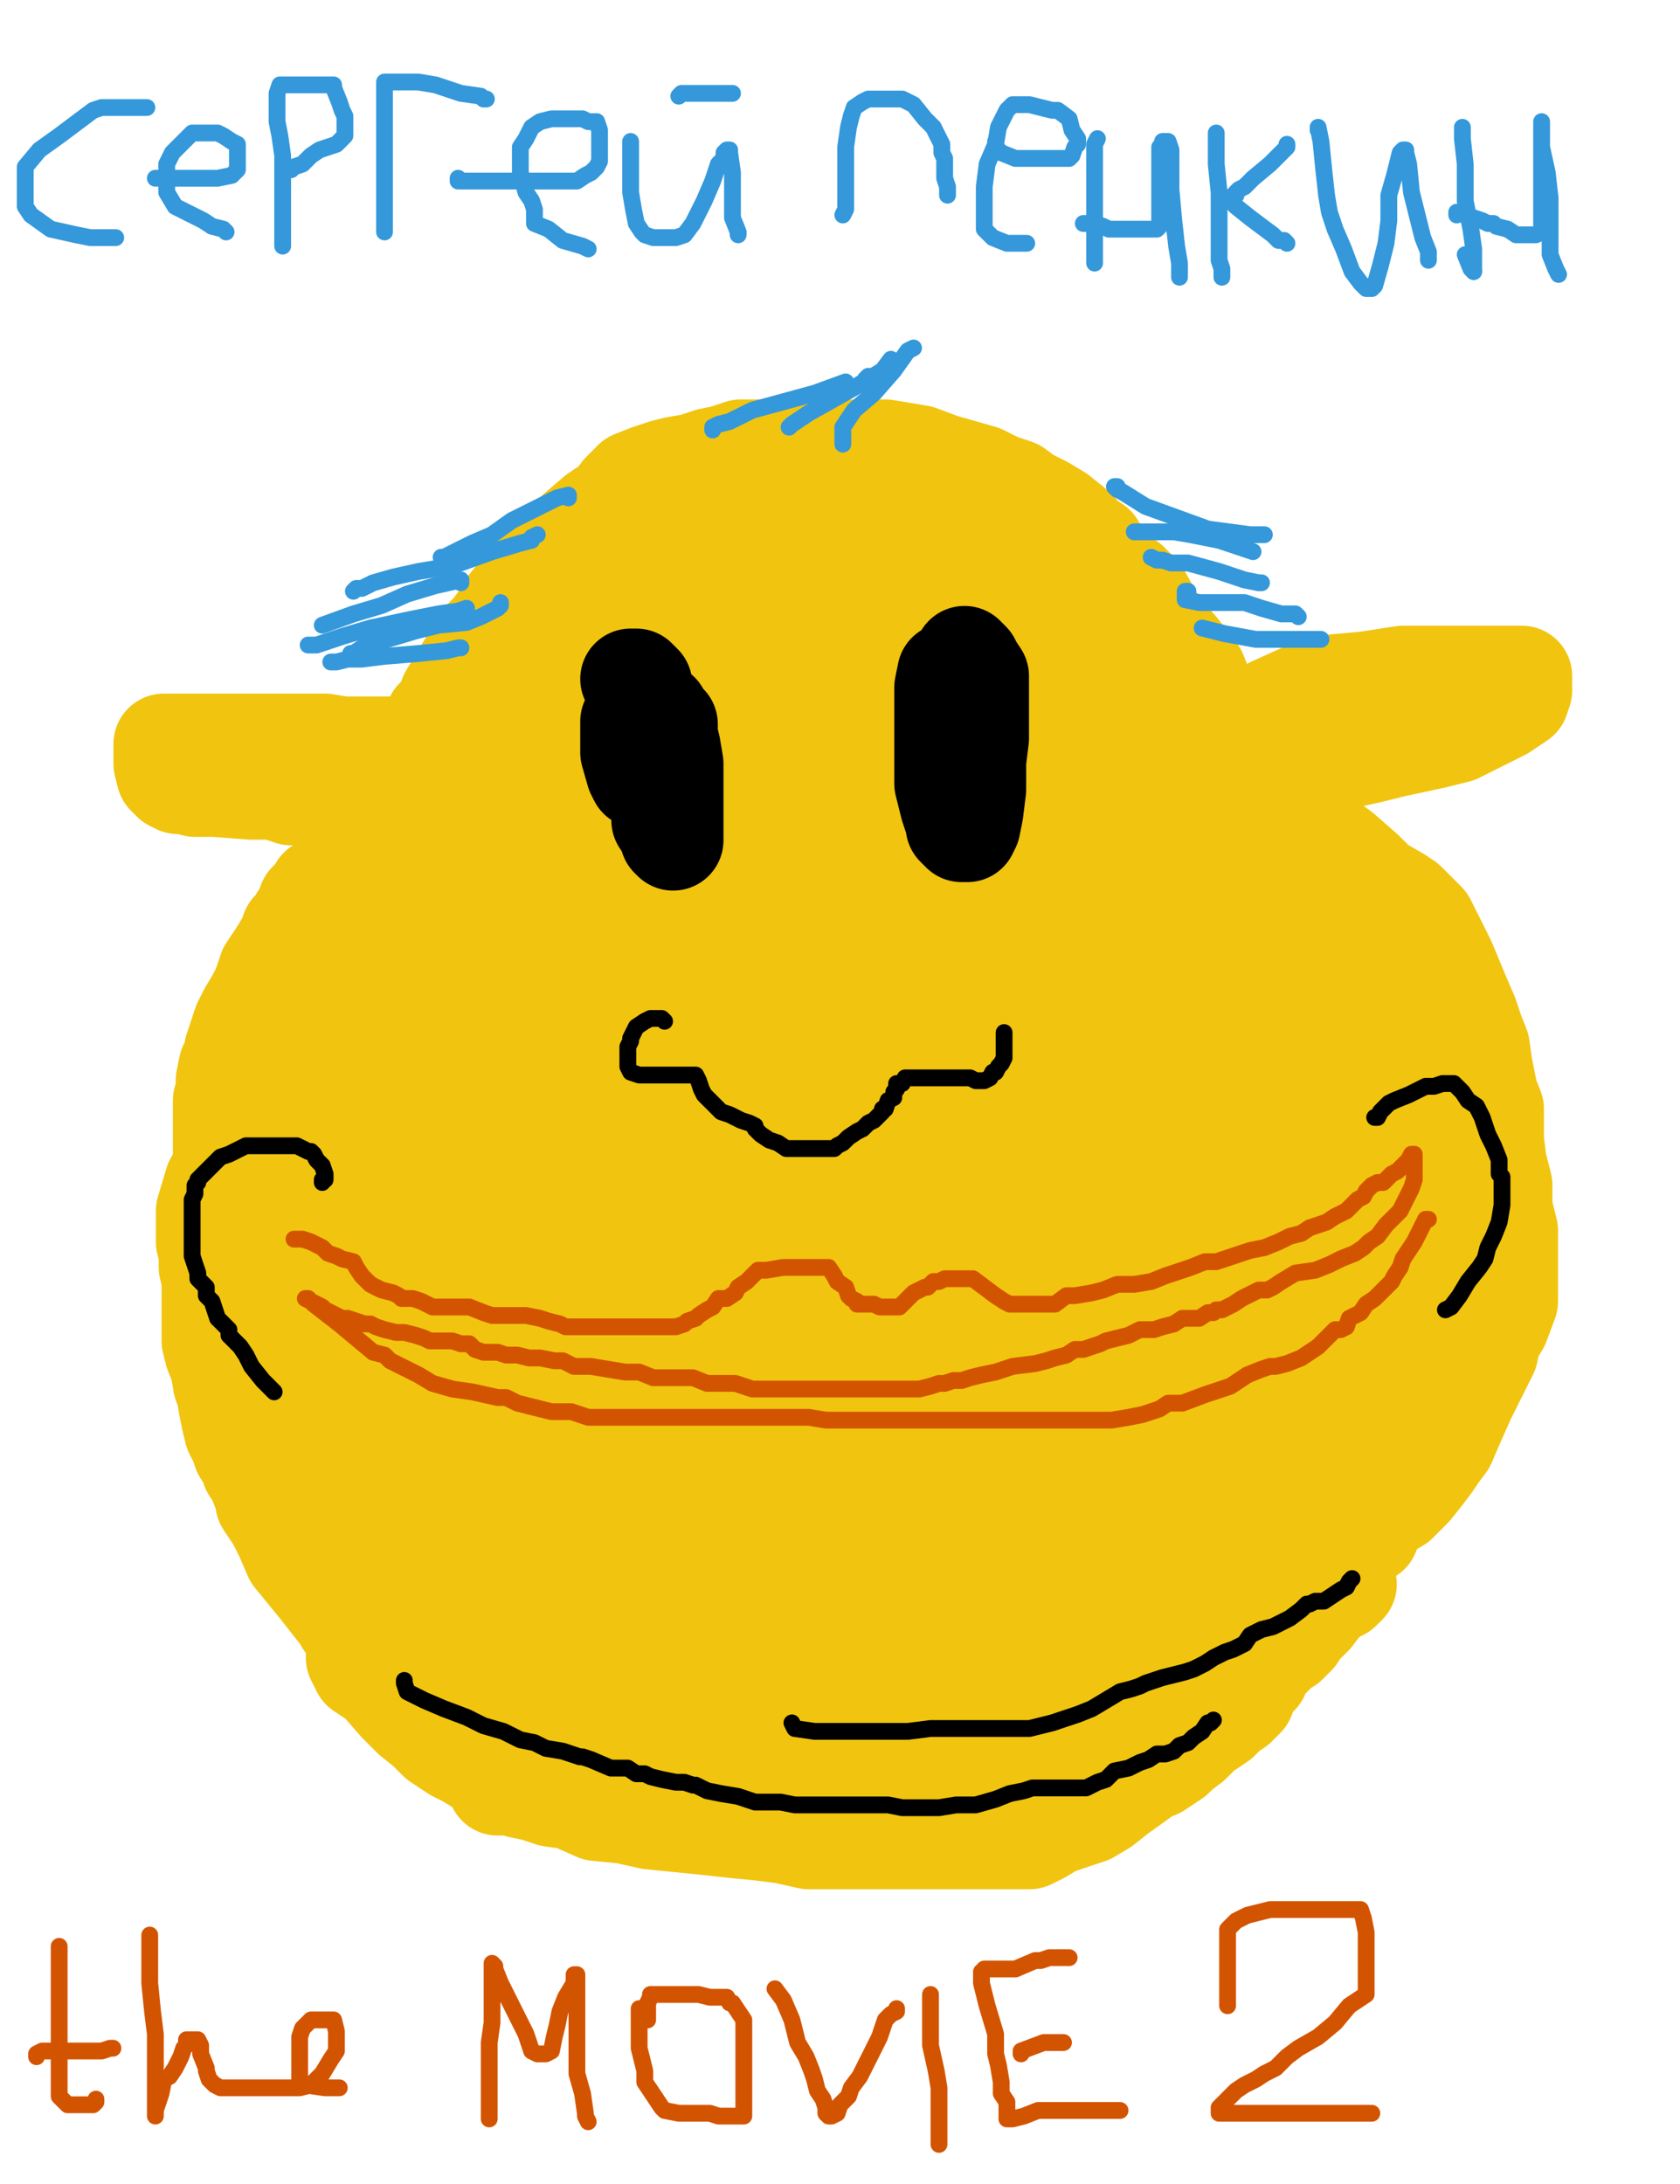
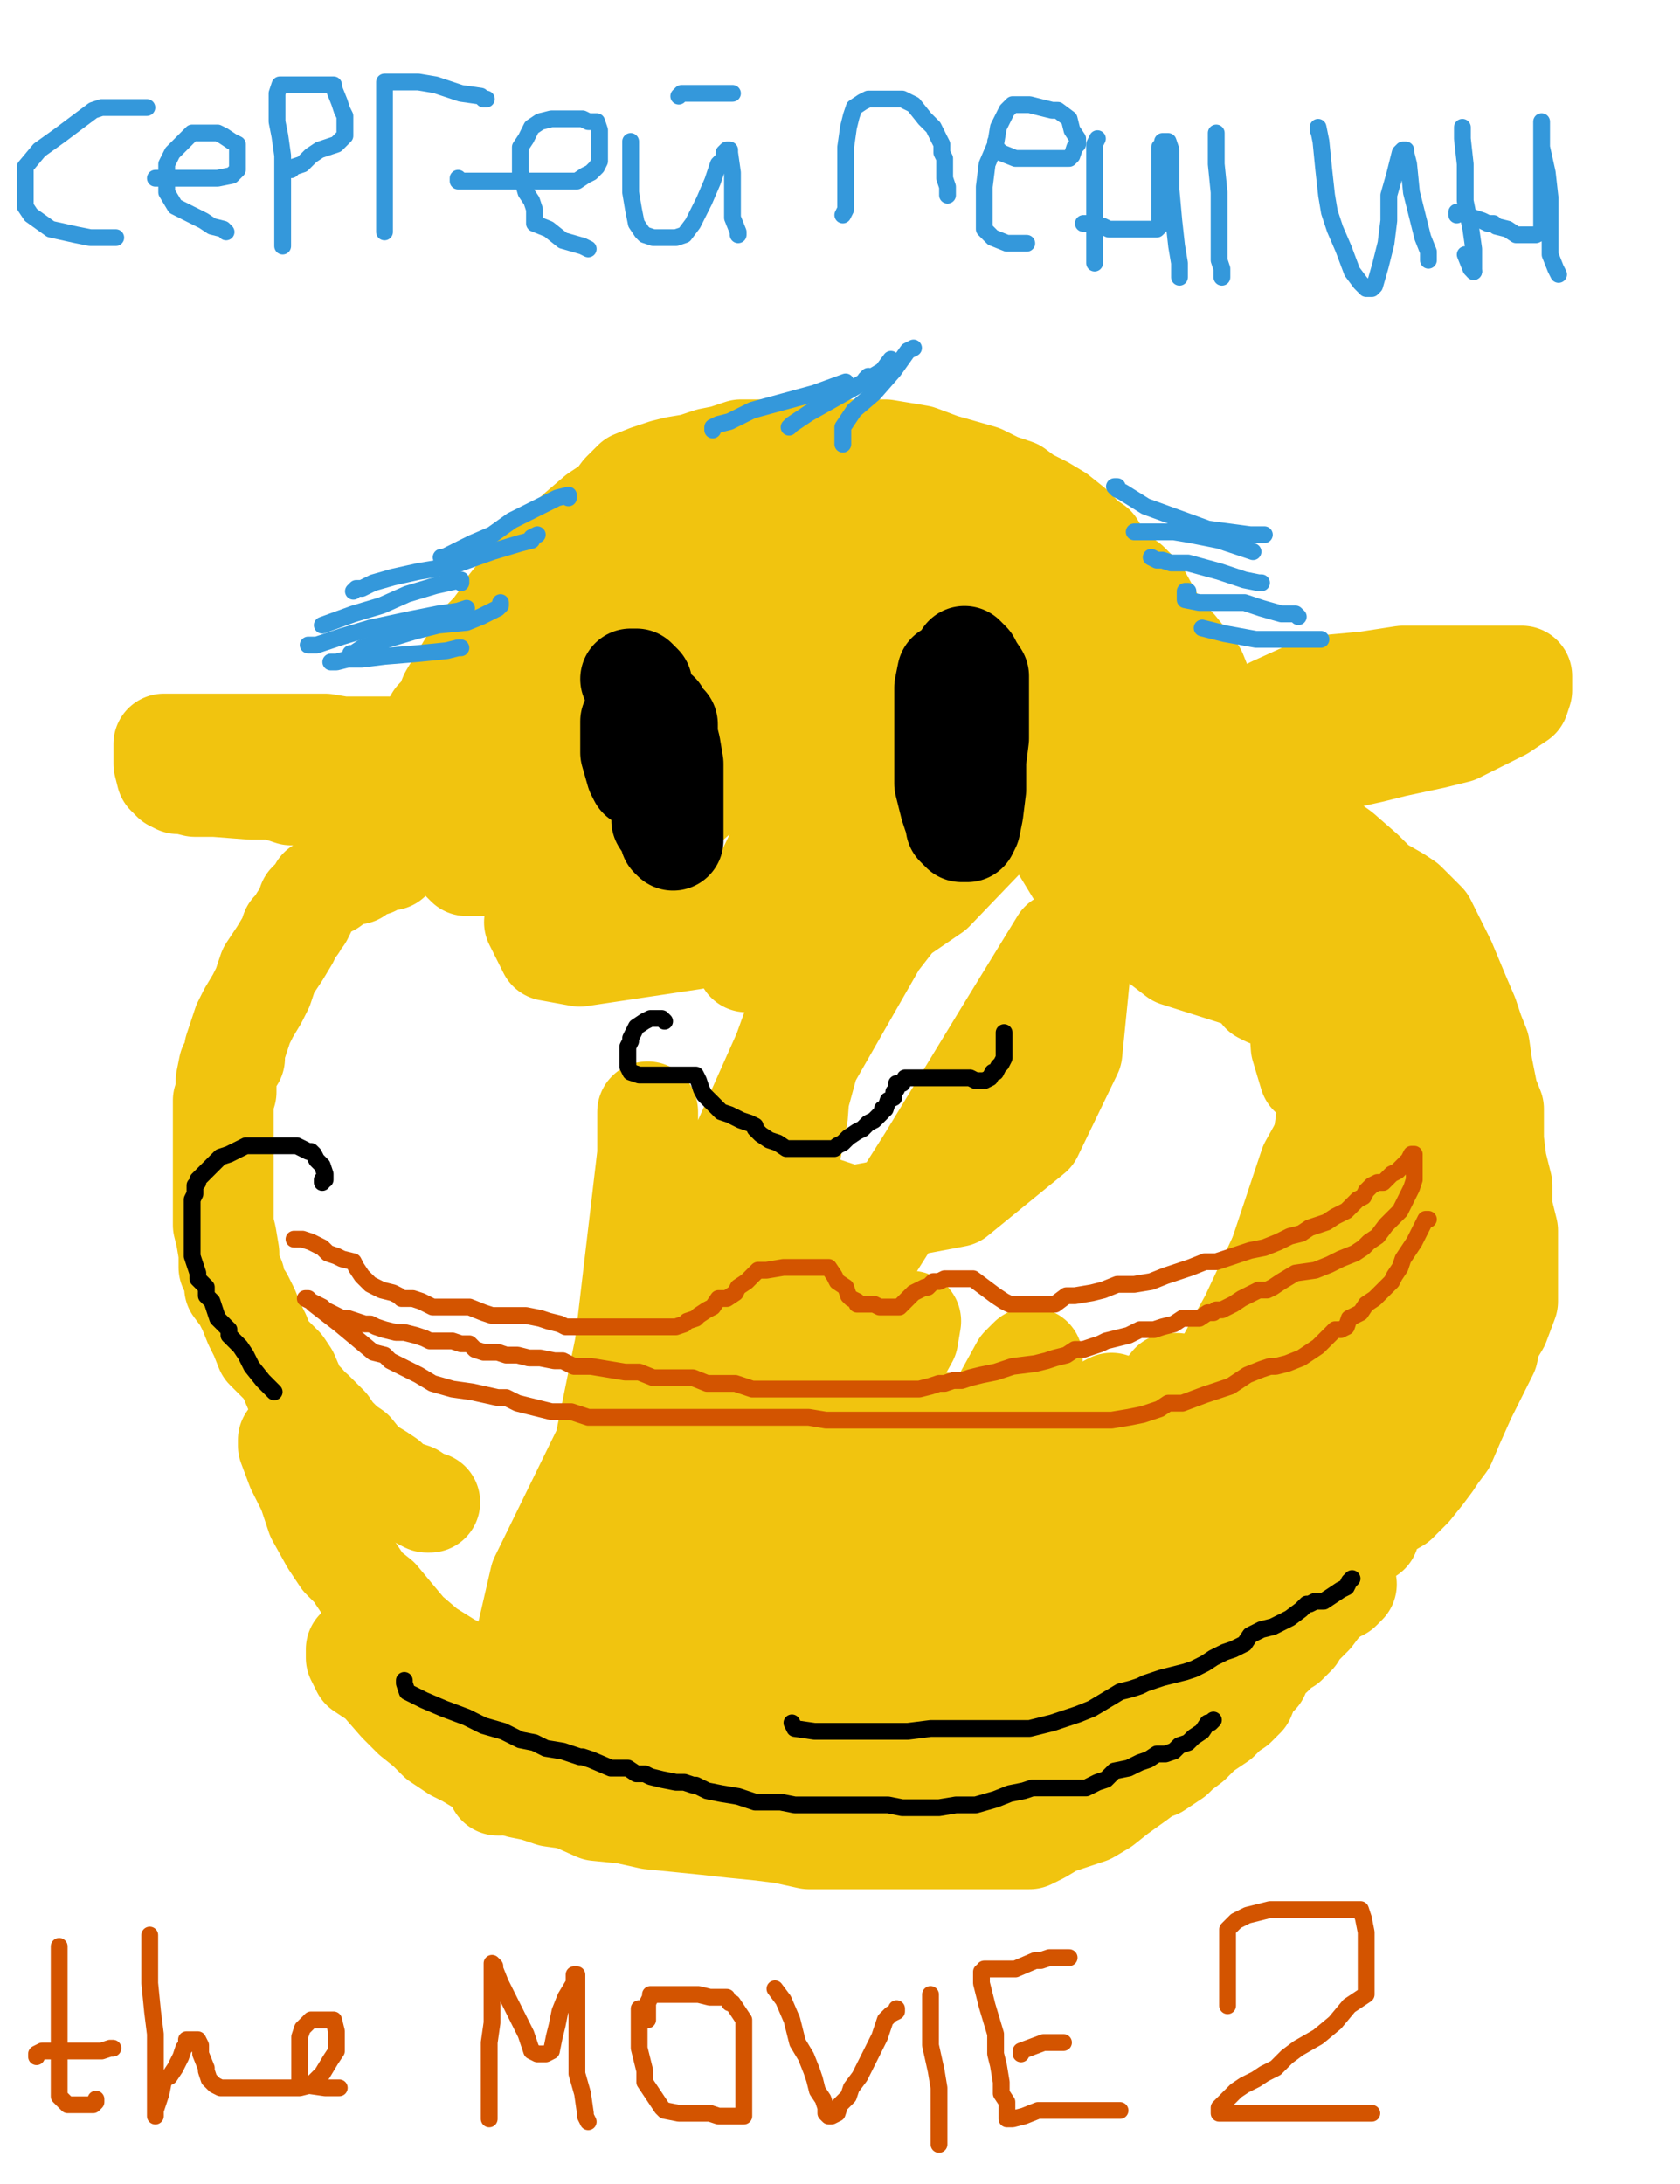
<svg xmlns="http://www.w3.org/2000/svg" baseProfile="full" height="520" version="1.1" width="400">
  <defs>
    <style type="text/css">.path {fill: none; stroke-linejoin: round; stroke-linecap: round;}</style>
  </defs>
-   <path class="path" d="M 95.60 354.97 L 94.92 354.97 L 91.55 351.61 L 89.53 350.26 L 87.51 348.24 L 86.84 347.56 L 82.80 342.18 L 79.43 338.81 L 76.73 335.44 L 76.73 334.77 L 76.73 334.09 L 75.39 332.07 L 74.04 329.38 L 71.35 326.01 L 69.33 321.97 L 68.65 319.95 L 67.98 317.25 L 67.30 313.89 L 66.63 311.19 L 65.96 309.84 L 65.96 307.82 L 65.28 305.80 L 64.61 304.46 L 64.61 303.11" stroke="#f1c40f" stroke-width="4" />
  <path class="path" d="M 102.33 357.67 L 101.66 357.67 L 100.31 356.99 L 98.29 355.65 L 94.25 354.30 L 92.23 352.28 L 90.21 350.93 L 86.84 348.91 L 84.14 345.54 L 82.12 344.20 L 80.78 342.85 L 79.43 341.50 L 78.08 339.48 L 76.73 338.13 L 74.71 336.11 L 74.04 336.11 L 72.69 334.09 L 70.67 332.07 L 68.65 327.36 L 67.30 325.34 L 65.28 323.32 L 63.26 321.30 L 61.92 317.93 L 60.57 315.23 L 59.22 311.87 L 57.87 309.17 L 55.85 306.48 L 55.85 304.46 L 54.51 301.76 L 54.51 298.39 L 53.83 294.35 L 53.16 291.66 L 53.16 286.94 L 53.16 282.90 L 53.16 280.21 L 53.16 278.19 L 53.16 276.17 L 53.16 273.47 L 53.16 269.43 L 53.16 267.41 L 53.16 264.72 L 53.16 262.02 L 53.83 260.00 L 53.83 257.31 L 54.51 253.94 L 55.85 251.92 L 55.85 249.90 L 56.53 247.88 L 57.87 243.83 L 59.22 241.14 L 61.24 237.77 L 62.59 235.08 L 63.26 233.06 L 63.94 231.04 L 65.28 229.02 L 66.63 226.99 L 68.65 223.63 L 69.33 221.61 L 70.67 220.26 L 71.35 218.91 L 72.02 218.24 L 72.69 216.89 L 73.37 214.87 L 74.04 214.20 L 75.39 212.85 L 76.06 211.50 L 77.41 211.50 L 78.76 210.83 L 81.45 208.81 L 83.47 208.13 L 84.82 208.13 L 86.16 206.79 L 88.86 206.11 L 90.21 204.77 L 92.90 204.77 L 93.57 203.42 L 95.60 202.75 L 96.94 201.40 L 98.96 200.73 L 100.98 200.05 L 102.33 199.38 L 103.68 198.70 L 105.70 198.03 L 108.39 197.36 L 111.09 197.36 L 113.78 196.68 L 117.15 196.68 L 119.17 196.68 L 121.19 196.68 L 123.21 196.68 L 125.23 196.68 L 127.93 196.68 L 129.95 196.68 L 131.97 196.68 L 133.99 196.68 L 136.01 196.68 L 136.68 196.68 L 137.36 196.01 L 138.03 196.01" stroke="#f1c40f" stroke-width="24" />
  <path class="path" d="M 83.47 207.46 L 83.47 205.44 L 84.82 204.09 L 86.16 200.73 L 88.19 198.03 L 89.53 194.66 L 90.88 192.64 L 92.90 188.60 L 94.25 186.58 L 95.60 184.56 L 96.94 182.54 L 98.29 179.84 L 100.31 177.15 L 101.66 174.46 L 103.68 171.09 L 105.70 169.07 L 107.05 165.70 L 109.07 162.33 L 111.09 158.96 L 113.11 155.60 L 114.46 152.90 L 117.15 150.21 L 119.17 147.51 L 121.19 144.15 L 123.89 140.78 L 127.25 136.74 L 132.64 131.35 L 137.36 126.63 L 142.07 122.59 L 146.11 119.90 L 148.13 117.20 L 150.83 114.51 L 154.20 113.16 L 158.24 111.81 L 160.93 111.14 L 164.97 110.47 L 169.01 109.12 L 172.38 108.45 L 176.42 107.10 L 181.14 107.10 L 185.85 107.10 L 191.24 107.10 L 195.96 107.10 L 197.98 107.10 L 202.02 107.10 L 204.71 107.10 L 207.41 107.10 L 210.78 107.10 L 214.82 107.77 L 218.86 108.45 L 224.25 110.47 L 228.96 111.81 L 233.68 113.16 L 237.72 115.18 L 241.76 116.53 L 244.46 118.55 L 248.50 120.57 L 251.86 122.59 L 255.23 125.28 L 257.25 127.31 L 258.60 128.65 L 260.62 130.00 L 262.64 133.37 L 263.99 136.06 L 266.68 138.76 L 268.03 141.45 L 269.38 142.80 L 271.40 144.15 L 274.09 147.51 L 276.11 150.21 L 278.13 152.23 L 280.15 154.25 L 282.85 157.62 L 284.87 160.31 L 286.22 163.68 L 288.24 167.72 L 290.93 171.09 L 291.61 173.11 L 292.28 175.13 L 292.95 177.15 L 294.30 179.84 L 295.65 183.21 L 296.32 185.23 L 296.32 188.60 L 297.67 191.30 L 298.34 194.66 L 299.69 198.70 L 300.36 202.75 L 300.36 206.11 L 301.04 209.48 L 301.71 211.50 L 302.38 213.52 L 302.38 214.87" stroke="#f1c40f" stroke-width="24" />
  <path class="path" d="M 280.15 183.21 L 280.83 183.21 L 283.52 183.21 L 289.58 183.21 L 293.63 184.56 L 297.67 186.58 L 302.38 188.60 L 305.75 191.30 L 309.79 196.01 L 314.51 199.38 L 319.22 202.75 L 324.61 207.46 L 327.98 210.83 L 332.69 213.52 L 334.71 214.87 L 337.41 217.56 L 339.43 219.59 L 341.45 223.63 L 342.80 226.32 L 344.14 229.02 L 347.51 237.10 L 349.53 241.81 L 350.88 245.85 L 352.23 249.22 L 352.90 253.94 L 354.25 260.67 L 355.60 264.04 L 355.60 271.45 L 356.27 276.84 L 357.62 282.23 L 357.62 287.62 L 358.96 293.01 L 358.96 296.37 L 358.96 300.41 L 358.96 303.78 L 358.96 307.15 L 358.96 309.84 L 356.94 315.23 L 354.92 318.60 L 354.25 321.97 L 352.90 324.66 L 350.88 328.70 L 348.86 332.75 L 346.16 338.81 L 344.14 343.52 L 342.12 346.22 L 340.78 348.24 L 338.76 350.93 L 336.06 354.30 L 332.69 357.67 L 327.98 360.36 L 326.63 362.38 L 325.96 365.08 L 324.61 365.08 L 322.59 367.10 L 319.22 369.12 L 316.53 370.47 L 313.83 371.81 L 311.81 372.49 L 309.79 373.16 L 307.10 374.51 L 305.75 374.51 L 301.71 375.85 L 299.01 376.53 L 296.32 377.88 L 293.63 377.88 L 290.93 377.88 L 287.56 379.22 L 285.54 379.90 L 282.85 379.90 L 280.15 381.24 L 277.46 381.92 L 274.09 382.59 L 268.70 383.94 L 265.34 383.94 L 263.99 383.94 L 261.97 383.94 L 259.95 383.94 L 259.27 383.94 L 257.25 383.94 L 255.91 383.94 L 255.23 383.94 L 254.56 383.94 L 253.89 383.94 L 252.54 383.94 L 251.86 383.94" stroke="#f1c40f" stroke-width="24" />
  <path class="path" d="M 68.65 342.85 L 68.65 343.52 L 68.65 344.20 L 70.67 349.59 L 73.37 354.97 L 75.39 361.04 L 78.76 367.10 L 81.45 371.14 L 84.14 373.83 L 86.84 377.88 L 90.21 380.57 L 93.57 384.61 L 96.94 388.65 L 101.66 392.69 L 107.05 396.06 L 112.43 398.76 L 116.48 400.78 L 125.91 404.15 L 129.95 405.49 L 133.32 406.17 L 137.36 408.86 L 140.72 409.53 L 144.77 410.21 L 148.81 411.55 L 152.18 412.23 L 158.24 412.23 L 162.95 413.58 L 168.34 414.92 L 176.42 415.60 L 184.51 416.27 L 189.22 416.27 L 193.26 416.27 L 198.65 416.27 L 204.71 416.27 L 209.43 416.27 L 215.49 416.27 L 218.86 416.27 L 223.57 414.92 L 227.62 414.25 L 231.66 414.25 L 238.39 412.90 L 243.78 411.55 L 248.50 409.53 L 250.52 408.19 L 255.23 406.17 L 259.95 404.82 L 265.34 403.47 L 270.05 403.47 L 274.09 402.80 L 276.11 401.45 L 280.15 399.43 L 282.85 398.08 L 286.22 396.74 L 290.26 395.39 L 292.95 393.37 L 296.32 392.69 L 299.69 391.35 L 302.38 390.00 L 305.08 388.65 L 309.79 385.28 L 311.81 383.94 L 314.51 381.92 L 315.85 380.57 L 317.87 379.22 L 319.22 378.55 L 319.90 377.88 L 320.57 377.20" stroke="#f1c40f" stroke-width="24" />
  <path class="path" d="M 84.82 392.69 L 84.82 394.72 L 86.16 397.41 L 90.21 400.10 L 94.92 405.49 L 98.29 408.86 L 101.66 411.55 L 104.35 414.25 L 108.39 416.94 L 111.09 418.29 L 114.46 420.31 L 117.15 421.66 L 120.52 424.35 L 123.89 425.70 L 127.25 426.37 L 131.29 427.72 L 136.01 428.39 L 142.07 431.09 L 148.81 431.76 L 154.87 433.11 L 161.61 433.78 L 168.34 434.46 L 174.40 435.13 L 181.14 435.80 L 186.53 436.48 L 192.59 437.82 L 197.98 437.82 L 203.37 437.82 L 209.43 437.82 L 212.80 437.82 L 217.51 437.82 L 223.57 437.82 L 229.64 437.82 L 235.03 437.82 L 238.39 437.82 L 243.78 437.82 L 245.13 437.82 L 247.82 436.48 L 251.19 434.46 L 255.23 433.11 L 259.27 431.76 L 262.64 429.74 L 266.01 427.05 L 270.72 423.68 L 273.42 421.66 L 275.44 420.98 L 277.46 419.64 L 279.48 418.29 L 280.83 416.94 L 283.52 414.92 L 285.54 412.90 L 286.22 412.23 L 288.24 410.88 L 290.26 409.53 L 292.28 407.51 L 294.30 406.17 L 296.32 404.15 L 297.67 400.78 L 299.69 398.76 L 301.04 395.39 L 303.06 394.04 L 305.08 392.02 L 306.42 391.35 L 308.44 389.33 L 309.12 387.98 L 311.14 385.96 L 312.49 384.61 L 314.51 381.92 L 315.85 378.55 L 316.53 376.53 L 317.87 375.85 L 317.87 373.83 L 317.87 373.16 L 317.87 373.16 L 313.16 377.20 L 305.75 383.26 L 296.99 391.35 L 270.05 406.17 L 253.89 412.90 L 246.48 416.94 L 241.76 420.98 L 238.39 422.33 L 235.70 423.01 L 233.00 423.68 L 230.31 423.68 L 224.25 423.68 L 218.19 423.68 L 211.45 423.68 L 209.43 423.68 L 208.76 423.68 L 208.08 423.68 L 208.76 423.01 L 212.80 419.64 L 220.88 414.92 L 257.25 408.86 L 275.44 401.45 L 288.24 394.04 L 294.97 388.65 L 297.67 383.26 L 300.36 376.53 L 303.73 369.79 L 305.08 365.08 L 306.42 362.38 L 307.77 358.34 L 309.12 356.32 L 310.47 352.28 L 312.49 348.24 L 314.51 344.87 L 315.85 342.18 L 317.20 340.16 L 317.87 338.13 L 319.22 334.77 L 321.24 330.73 L 321.92 326.68 L 323.26 323.32 L 324.61 319.95 L 326.63 317.25 L 327.98 313.89 L 329.33 309.84 L 330.67 307.15 L 332.02 304.46 L 332.69 301.76 L 333.37 298.39 L 334.71 295.70 L 335.39 290.31 L 337.41 284.92 L 338.08 279.53 L 338.08 277.51 L 338.76 281.55 L 338.76 292.33 L 334.71 313.89 L 327.30 338.81 L 318.55 355.65 L 313.83 363.73 L 312.49 365.75 L 311.81 365.75 L 311.81 363.73 L 313.83 352.95 L 318.55 336.11 L 321.92 313.21 L 326.63 289.64 L 327.98 277.51 L 327.98 272.80 L 327.30 269.43 L 324.61 262.69 L 322.59 256.63 L 317.20 247.88 L 313.16 240.47 L 309.79 235.75 L 309.79 235.08 L 309.12 235.08 L 309.12 239.79 L 309.79 249.22 L 311.81 255.96 L 315.85 257.98 L 319.22 258.65 L 320.57 258.65 L 323.26 258.65 L 325.28 249.90 L 325.28 237.77 L 321.92 225.65 L 318.55 216.89 L 317.87 213.52 L 317.20 212.85 L 316.53 218.24 L 316.53 225.65 L 316.53 236.42 L 320.57 255.28 L 329.33 266.06 L 336.73 271.45 L 340.78 273.47 L 341.45 274.15 L 341.45 272.80 L 342.12 266.06 L 342.12 260.67 L 337.41 247.88 L 337.41 244.51 L 337.41 245.18 L 337.41 248.55 L 337.41 255.96 L 337.41 263.37 L 337.41 269.43 L 337.41 270.78 L 339.43 262.02 L 337.41 237.10 L 331.35 224.30 L 321.24 208.13 L 318.55 206.79 L 310.47 205.44 L 304.40 205.44 L 300.36 210.16 L 296.99 222.95 L 297.67 232.38 L 300.36 236.42 L 301.71 237.10 L 301.71 235.75 L 303.06 230.36 L 303.06 223.63 L 299.69 204.09 L 286.89 188.60 L 274.77 179.84 L 269.38 179.84 L 263.99 181.87 L 261.29 197.36 L 271.40 220.93 L 280.15 227.67 L 294.97 232.38 L 302.38 233.06 L 304.40 230.36 L 304.40 222.28 L 295.65 201.40 L 278.13 179.17 L 261.29 165.70 L 255.23 163.01 L 253.21 163.01 L 249.84 167.72 L 249.17 181.87 L 249.17 196.01 L 258.60 211.50 L 269.38 218.24 L 278.13 220.26 L 282.18 220.26 L 285.54 213.52 L 280.83 197.36 L 272.07 177.82 L 268.70 171.09 L 266.68 170.41 L 266.01 170.41 L 263.32 178.50 L 263.32 193.99 L 269.38 213.52 L 277.46 220.26 L 282.85 222.28 L 284.87 220.26 L 286.89 208.13 L 281.50 193.32 L 270.72 171.09 L 263.99 163.01 L 258.60 159.64 L 253.21 158.96 L 248.50 158.96 L 247.15 164.35 L 253.89 183.89 L 260.62 187.93 L 269.38 188.60 L 278.81 183.89 L 281.50 179.84 L 282.18 172.44 L 278.13 153.58 L 271.40 141.45 L 268.70 138.76 L 263.99 137.41 L 257.25 141.45 L 251.86 150.88 L 247.82 172.44 L 247.15 181.87 L 247.15 184.56 L 247.15 185.23 L 247.82 185.91 L 251.19 185.91 L 254.56 181.19 L 257.93 162.33 L 256.58 139.43 L 252.54 128.65 L 249.17 125.96 L 243.78 125.28 L 235.70 127.31 L 230.98 138.08 L 228.29 149.53 L 228.29 157.62 L 230.31 162.33 L 233.68 164.35 L 238.39 164.35 L 241.76 159.64 L 243.78 152.90 L 243.78 142.80 L 239.07 125.96 L 234.35 121.92 L 228.29 121.24 L 221.55 124.61 L 214.82 138.08 L 212.80 152.23 L 214.82 159.64 L 216.84 161.66 L 220.88 163.01 L 224.92 162.33 L 227.62 157.62 L 227.62 150.21 L 227.62 138.76 L 223.57 133.37 L 216.16 130.00 L 208.76 130.67 L 200.00 136.74 L 191.24 144.82 L 186.53 152.90 L 187.87 166.37 L 193.26 168.39 L 200.67 168.39 L 212.80 167.05 L 218.19 163.01 L 224.25 154.92 L 224.92 141.45 L 217.51 125.96 L 211.45 125.28 L 197.30 127.31 L 183.83 136.74 L 169.69 152.23 L 166.32 158.96 L 165.65 165.03 L 167.67 169.07 L 173.06 169.07 L 185.85 168.39 L 195.28 163.01 L 201.35 155.60 L 203.37 137.41" stroke="#f1c40f" stroke-width="24" />
  <path class="path" d="M 197.30 127.31 L 193.26 125.96 L 184.51 125.96 L 166.32 132.02 L 153.52 144.15 L 136.68 164.35 L 133.99 177.82 L 133.32 183.89 L 137.36 186.58 L 143.42 186.58 L 158.91 183.89 L 173.73 173.11 L 178.44 158.96 L 178.44 146.84 L 176.42 141.45 L 172.38 139.43 L 165.65 140.10 L 156.89 147.51 L 148.13 157.62 L 133.32 185.91 L 129.27 196.68 L 129.27 198.70 L 132.64 200.05 L 150.83 192.64 L 166.99 179.84 L 181.81 162.33 L 186.53 144.15 L 186.53 138.08 L 183.16 137.41 L 173.73 138.76 L 158.91 147.51 L 132.64 168.39 L 125.23 183.89 L 124.56 190.62 L 125.91 193.32 L 131.29 192.64 L 138.03 185.91 L 146.79 177.15 L 152.85 162.33 L 158.91 144.82 L 161.61 136.74 L 161.61 133.37 L 158.24 132.02 L 150.83 132.69 L 142.07 139.43 L 133.32 154.25 L 130.62 167.05 L 130.62 172.44 L 130.62 173.78 L 130.62 175.13 L 131.29 175.13 L 134.66 175.13 L 137.36 171.09 L 138.03 160.98 L 138.70 157.62 L 136.68 156.94 L 129.95 160.31 L 124.56 165.70 L 115.80 174.46 L 105.70 185.23 L 104.35 199.38 L 111.09 206.11 L 117.82 206.11 L 138.03 204.77 L 156.22 198.03 L 172.38 183.89 L 176.42 171.09 L 176.42 163.01 L 176.42 160.31 L 171.71 159.64 L 154.20 173.11 L 143.42 187.93 L 130.62 208.81 L 127.25 219.59 L 130.62 226.32 L 138.03 227.67 L 164.97 223.63 L 192.59 207.46 L 204.71 189.27 L 208.08 174.46 L 208.76 170.41 L 208.76 169.74 L 206.73 172.44 L 197.98 194.66 L 189.90 214.20 L 187.20 221.61 L 186.53 222.28 L 187.87 222.28 L 197.30 217.56 L 216.16 202.75 L 225.60 185.91 L 228.96 168.39 L 228.96 163.01 L 227.62 162.33 L 218.19 165.03 L 198.65 183.21 L 185.18 206.11 L 178.44 222.95 L 178.44 227.67 L 187.87 229.02 L 200.67 227.67 L 221.55 209.48 L 230.98 189.95 L 231.66 169.07 L 224.92 153.58 L 218.86 151.55 L 208.08 151.55 L 173.06 163.01 L 154.20 183.21 L 145.44 203.42 L 145.44 215.54 L 150.83 219.59 L 162.95 220.93 L 198.65 214.87 L 214.82 205.44 L 222.23 190.62 L 222.23 178.50 L 218.86 173.78 L 213.47 173.78 L 201.35 178.50 L 193.94 184.56 L 181.81 209.48 L 175.75 225.65 L 177.77 229.02 L 183.83 229.02 L 209.43 220.93 L 222.23 212.18 L 238.39 195.34 L 243.11 186.58 L 243.11 185.91 L 239.74 185.91 L 227.62 200.05 L 208.76 224.30 L 192.59 252.59 L 186.53 274.82 L 188.55 284.92 L 202.69 289.64 L 227.62 284.92 L 245.80 270.10 L 255.23 250.57 L 257.25 230.36 L 255.91 224.97 L 252.54 224.30 L 239.74 245.18 L 220.88 276.17 L 191.92 321.97 L 175.08 346.22 L 170.36 352.95 L 170.36 353.63 L 170.36 352.28 L 175.75 332.07 L 183.16 301.09 L 189.90 265.39 L 191.92 237.77 L 193.26 231.71 L 192.59 233.73 L 186.53 250.57 L 164.30 300.41 L 144.09 344.20 L 128.60 375.85 L 124.56 393.37 L 124.56 396.74 L 125.91 394.72 L 131.29 385.28 L 141.40 356.99 L 148.81 320.62 L 154.20 274.82 L 154.20 264.72" stroke="#f1c40f" stroke-width="24" />
-   <path class="path" d="M 154.20 243.83 L 153.52 243.16 L 148.13 244.51 L 138.70 269.43 L 125.23 310.52 L 115.80 346.89 L 113.11 371.81 L 116.48 377.20 L 117.82 377.20 L 120.52 376.53 L 121.86 364.40 L 121.86 345.54 L 121.86 321.30 L 120.52 313.21 L 119.84 312.54 L 114.46 318.60 L 109.74 343.52 L 108.39 369.79 L 108.39 390.00 L 110.41 392.69 L 115.80 391.35 L 119.17 384.61 L 121.19 373.83 L 119.17 350.93 L 111.09 334.09 L 107.05 328.70 L 106.37 328.03 L 103.68 330.05 L 101.66 343.52 L 97.62 359.69 L 95.60 375.18 L 94.92 379.22 L 94.92 369.12 L 91.55 346.22 L 83.47 309.84 L 78.08 292.33 L 76.06 288.29 L 76.06 288.96 L 76.06 294.35 L 76.06 318.60 L 76.06 344.87 L 78.08 353.63 L 81.45 355.65 L 84.82 353.63 L 87.51 339.48 L 87.51 321.30 L 83.47 294.35 L 78.08 276.84 L 74.71 269.43 L 74.04 267.41 L 72.69 267.41 L 67.30 275.49 L 55.18 304.46 L 51.81 315.91 L 51.14 317.25 L 51.81 317.25 L 55.85 313.89 L 61.24 299.07 L 69.33 278.86 L 71.35 263.37 L 71.35 252.59 L 71.35 249.22 L 71.35 248.55 L 71.35 250.57 L 70.00 261.35 L 64.61 280.21 L 63.94 286.94 L 63.94 287.62 L 65.28 287.62 L 74.04 280.88 L 88.19 260.00 L 98.96 241.14 L 103.00 223.63 L 103.68 217.56 L 103.68 215.54 L 103.00 215.54 L 103.00 216.89 L 96.94 224.30 L 89.53 233.06 L 82.80 241.14 L 82.80 248.55 L 82.80 249.90 L 84.82 247.88 L 85.49 246.53 L 91.55 239.79 L 97.62 231.04 L 100.31 206.11 L 97.62 196.68 L 96.27 196.01 L 88.86 198.70 L 82.12 209.48 L 77.41 232.38 L 74.71 255.28 L 73.37 270.10 L 73.37 277.51 L 74.71 278.86 L 75.39 279.53 L 78.76 280.21 L 82.80 276.17 L 85.49 270.10 L 87.51 262.02 L 87.51 260.00 L 87.51 258.65 L 82.80 258.65 L 78.08 258.65 L 73.37 258.65 L 70.00 258.65 L 69.33 258.65 L 68.65 258.65 L 67.30 258.65 L 65.96 258.65 L 65.96 259.33 L 65.96 262.69 L 64.61 269.43 L 62.59 276.84 L 61.24 282.90 L 61.24 285.60 L 60.57 287.62 L 60.57 288.96 L 60.57 290.31 L 59.22 291.66 L 59.22 293.68 L 59.22 295.03 L 57.87 295.70 L 57.87 297.72 L 57.20 300.41 L 55.85 303.11 L 55.18 306.48 L 55.18 307.82 L 55.18 309.17 L 55.18 310.52 L 55.18 311.19 L 53.83 312.54 L 53.83 313.21 L 53.83 315.23 L 53.83 317.25 L 53.83 319.95 L 53.16 321.97 L 53.16 324.66 L 53.16 326.01 L 53.16 328.03 L 53.83 330.73 L 54.51 334.77 L 55.18 338.13 L 55.85 340.83 L 57.20 343.52 L 57.87 345.54 L 59.22 347.56 L 59.90 349.59 L 61.24 351.61 L 62.59 354.97 L 64.61 357.67 L 65.96 359.69 L 67.30 361.71 L 68.65 363.06 L 70.67 365.75 L 71.35 367.77 L 72.69 370.47 L 74.71 373.16 L 76.06 375.85 L 77.41 377.88 L 78.76 379.90 L 81.45 382.59 L 82.12 385.96 L 84.14 388.65 L 86.16 392.02 L 88.19 394.72 L 89.53 396.06 L 90.88 396.74 L 92.23 396.74 L 92.23 397.41 L 91.55 396.74 L 89.53 394.04 L 83.47 387.31 L 76.06 377.88 L 70.00 370.47 L 67.98 365.75 L 65.96 361.71 L 63.26 357.67 L 62.59 353.63 L 60.57 350.26 L 60.57 346.22 L 59.22 342.85 L 57.87 340.16 L 57.20 337.46 L 55.85 334.77 L 54.51 332.75 L 53.16 329.38 L 52.49 325.34 L 51.14 321.97 L 50.47 319.27 L 50.47 317.25 L 50.47 315.23 L 50.47 312.54 L 50.47 308.50 L 50.47 304.46 L 49.79 301.76 L 49.79 299.07 L 49.79 298.39 L 49.12 295.70 L 49.12 293.68 L 49.12 290.98 L 49.12 288.29 L 51.14 281.55 L 56.53 274.15 L 66.63 262.02 L 75.39 253.26 L 84.82 244.51 L 96.27 229.69 L 99.64 224.97 L 100.98 220.93 L 102.33 218.24 L 103.00 216.89 L 103.00 216.22 L 103.00 218.91 L 103.00 244.51 L 99.64 273.47 L 97.62 305.13 L 97.62 329.38 L 105.03 344.20 L 107.72 348.24 L 111.76 348.91 L 117.82 340.83 L 123.21 321.30 L 125.91 298.39 L 127.93 272.80 L 127.93 243.83 L 123.21 219.59 L 120.52 212.18 L 119.84 212.18 L 119.17 212.85 L 119.17 214.87 L 113.11 235.08 L 103.68 272.12 L 98.96 297.72 L 98.96 307.15 L 98.96 310.52 L 100.31 311.19 L 105.03 309.17 L 115.80 295.70 L 128.60 266.74 L 131.97 237.10 L 131.97 208.13 L 127.93 194.66 L 127.25 193.32 L 123.21 195.34 L 116.48 216.22 L 107.05 247.20 L 100.98 277.51 L 100.31 298.39 L 103.00 304.46 L 107.72 305.80 L 117.82 297.05 L 133.32 274.82 L 146.11 245.85 L 154.87 212.85 L 159.58 185.23 L 161.61 179.84 L 161.61 180.52 L 161.61 182.54 L 160.26 209.48 L 149.48 252.59 L 131.29 308.50 L 125.91 327.36 L 125.23 329.38 L 126.58 327.36 L 131.29 318.60 L 146.79 288.29 L 166.99 249.90 L 181.14 207.46 L 185.85 191.97 L 186.53 190.62 L 187.20 190.62 L 187.87 195.34 L 182.49 228.34 L 171.04 262.69 L 154.20 300.41 L 142.07 324.66 L 138.70 332.07 L 138.70 330.73 L 139.38 328.70 L 146.79 311.19 L 155.54 286.94 L 166.99 260.67 L 177.10 235.08 L 184.51 220.26 L 187.20 216.89 L 187.87 216.89 L 188.55 225.65 L 181.14 255.96 L 166.32 297.72 L 157.56 325.34 L 156.89 331.40 L 156.89 332.07 L 159.58 322.64 L 173.73 301.09 L 186.53 276.84 L 198.65 251.24 L 207.41 234.40 L 208.76 232.38 L 209.43 232.38 L 209.43 233.06 L 206.73 243.16 L 197.98 268.08 L 183.83 298.39 L 179.12 310.52 L 177.77 313.89 L 178.44 313.89 L 181.81 310.52 L 193.26 296.37 L 218.86 252.59 L 232.33 224.30 L 239.07 200.73 L 243.11 189.95 L 244.46 189.95 L 243.78 190.62 L 236.37 210.83 L 224.92 238.45 L 209.43 268.76 L 192.59 295.03 L 183.83 311.87 L 183.16 314.56 L 184.51 313.21 L 189.90 306.48 L 204.71 284.92 L 223.57 260.00 L 239.07 234.40 L 249.17 216.89 L 252.54 209.48 L 253.21 209.48 L 253.89 212.18 L 254.56 232.38 L 249.17 268.08 L 234.35 300.41 L 224.25 320.62 L 223.57 321.97 L 223.57 320.62 L 228.29 309.17 L 240.41 287.62 L 253.21 264.04 L 266.01 238.45 L 269.38 233.73 L 269.38 235.08 L 268.70 242.49 L 261.29 268.08 L 251.19 293.68 L 245.80 307.82 L 245.13 308.50 L 247.15 301.76 L 257.25 282.90 L 269.38 262.69 L 276.11 252.59 L 277.46 251.24 L 277.46 253.26 L 274.09 268.76 L 265.34 292.33 L 255.91 311.87 L 253.21 317.93 L 255.23 315.91 L 266.01 298.39 L 276.11 276.17 L 284.20 255.96 L 285.54 254.61 L 286.22 254.61 L 284.87 262.02 L 278.81 280.88 L 268.70 305.80 L 264.66 315.91 L 264.66 317.25 L 264.66 316.58 L 268.03 309.17 L 276.11 293.68 L 284.87 274.82 L 291.61 253.94 L 294.97 247.20 L 295.65 247.20 L 295.65 247.88 L 296.32 262.69 L 295.65 286.27 L 288.24 313.21 L 285.54 321.97 L 285.54 323.32 L 292.28 311.19 L 305.75 284.92 L 309.79 275.49" stroke="#f1c40f" stroke-width="24" />
  <path class="path" d="M 315.85 262.69 L 315.85 262.02 L 316.53 260.67 L 316.53 261.35 L 315.18 270.78 L 307.77 292.33 L 297.67 313.89 L 290.26 327.36 L 288.24 330.73 L 288.24 331.40 L 288.91 331.40 L 292.28 326.68 L 297.67 318.60 L 300.36 316.58" stroke="#f1c40f" stroke-width="24" />
  <path class="path" d="M 315.18 271.45 L 311.81 277.51 L 303.73 301.76 L 297.67 321.97 L 288.24 340.83 L 280.83 352.28 L 277.46 359.02 L 276.11 359.69 L 276.11 360.36 L 275.44 360.36 L 276.11 359.69 L 286.89 346.22 L 298.34 331.40 L 301.71 329.38 L 302.38 329.38 L 300.36 333.42 L 294.97 338.81 L 287.56 347.56 L 278.81 356.32 L 257.93 387.31 L 244.46 397.41 L 234.35 400.10 L 231.66 401.45 L 232.33 401.45 L 237.72 398.08 L 255.23 380.57 L 271.40 365.08 L 284.20 353.63 L 292.28 346.22 L 294.30 345.54 L 294.30 344.87 L 294.30 350.26 L 290.26 365.08 L 280.83 382.59 L 266.68 400.78 L 252.54 416.27 L 241.76 427.05 L 235.70 430.41 L 235.03 431.09 L 235.03 429.74 L 237.05 423.01 L 245.13 412.23 L 255.91 392.69 L 269.38 373.16 L 280.15 357.67 L 286.22 349.59 L 286.22 348.91 L 286.22 349.59 L 286.22 350.93 L 274.09 369.12 L 255.91 390.67 L 233.00 410.88 L 212.12 423.68 L 202.02 428.39 L 200.67 429.07 L 201.35 427.72 L 211.45 417.62 L 229.64 397.41 L 251.19 376.53 L 268.03 352.95 L 279.48 332.75 L 280.15 329.38 L 278.81 329.38 L 271.40 338.81 L 253.89 358.34 L 232.33 384.61 L 204.71 411.55 L 191.92 422.33 L 189.22 423.01 L 188.55 423.01 L 188.55 421.66 L 196.63 409.53 L 208.76 390.67 L 222.90 366.42 L 236.37 342.85 L 244.46 326.01 L 245.80 323.32 L 245.13 323.32 L 243.11 325.34 L 235.70 338.81 L 219.53 361.71 L 201.35 383.94 L 185.18 404.15 L 177.77 410.88 L 177.77 411.55 L 179.79 410.21 L 185.18 404.82 L 202.02 390.00 L 220.21 374.51 L 239.07 356.32 L 255.91 342.18 L 261.29 337.46 L 262.64 337.46 L 262.64 338.13 L 261.29 343.52 L 255.23 350.93 L 228.96 378.55 L 205.39 400.10 L 195.96 406.84 L 195.96 407.51 L 197.30 403.47 L 213.47 387.31 L 229.64 374.51 L 249.17 359.02 L 261.97 346.89 L 266.01 339.48 L 266.68 334.77 L 264.66 334.09 L 250.52 341.50 L 224.92 359.02 L 191.92 381.24 L 166.32 400.10 L 156.22 410.88 L 154.87 412.23 L 158.24 410.21 L 165.65 403.47 L 183.16 385.96 L 208.08 361.04 L 221.55 344.20 L 224.92 340.16 L 224.92 338.81 L 224.25 338.81 L 222.90 339.48 L 216.16 346.22 L 180.47 380.57 L 149.48 410.88 L 133.99 423.01 L 131.97 424.35 L 132.64 423.01 L 144.77 408.19 L 163.63 386.63 L 179.12 367.77 L 196.63 348.24 L 209.43 330.73 L 216.16 318.60 L 216.84 314.56 L 216.16 314.56 L 208.76 326.68 L 192.59 347.56 L 171.71 373.83 L 146.11 404.15 L 128.60 418.96 L 119.84 424.35 L 119.17 425.03 L 118.50 425.03 L 123.89 412.90 L 142.75 385.96 L 160.26 361.71 L 175.08 341.50 L 181.81 330.73 L 187.87 316.58 L 189.90 313.21 L 189.90 309.84 L 190.57 309.84 L 189.90 310.52 L 187.20 312.54 L 178.44 323.99 L 168.34 338.81 L 161.61 348.24 L 157.56 353.63 L 154.87 356.32 L 154.20 357.67 L 154.20 356.99 L 155.54 351.61 L 158.24 340.83 L 159.58 330.73 L 159.58 327.36" stroke="#f1c40f" stroke-width="24" />
  <path class="path" d="M 70.00 295.03 L 70.67 295.03 L 72.02 295.03 L 74.04 295.70 L 76.73 297.05 L 78.08 298.39 L 80.10 299.07 L 81.45 299.74 L 84.14 300.41 L 84.82 301.76 L 86.16 303.78 L 86.84 304.46 L 88.19 305.80 L 89.53 306.48 L 90.88 307.15 L 93.57 307.82 L 94.92 308.50 L 95.60 309.17 L 96.27 309.17 L 98.29 309.17 L 100.31 309.84 L 103.00 311.19 L 105.70 311.19 L 109.07 311.19 L 111.76 311.19 L 115.13 312.54 L 117.15 313.21 L 119.17 313.21 L 121.86 313.21 L 125.23 313.21 L 128.60 313.89 L 130.62 314.56 L 133.32 315.23 L 134.66 315.91 L 136.01 315.91 L 137.36 315.91 L 138.70 315.91 L 140.05 315.91 L 142.07 315.91 L 144.09 315.91 L 144.77 315.91 L 147.46 315.91 L 149.48 315.91 L 151.50 315.91 L 154.20 315.91 L 155.54 315.91 L 156.89 315.91 L 158.24 315.91 L 158.91 315.91 L 160.93 315.91 L 162.95 315.23 L 163.63 314.56 L 165.65 313.89 L 166.32 313.21 L 168.34 311.87 L 169.69 311.19 L 171.04 309.17 L 173.06 309.17 L 175.08 307.82 L 175.75 306.48 L 177.77 305.13 L 179.12 303.78 L 179.79 303.11 L 180.47 302.44 L 182.49 302.44 L 186.53 301.76 L 189.22 301.76 L 191.24 301.76 L 193.26 301.76 L 193.94 301.76 L 195.28 301.76 L 197.30 301.76 L 198.65 303.78 L 199.33 305.13 L 201.35 306.48 L 202.02 308.50 L 202.69 309.17 L 204.04 309.84 L 204.04 310.52 L 205.39 310.52 L 206.73 310.52 L 208.08 310.52 L 209.43 311.19 L 210.78 311.19 L 212.12 311.19 L 212.80 311.19 L 214.14 311.19 L 216.16 309.17 L 217.51 307.82 L 220.21 306.48 L 220.88 306.48 L 222.23 305.13 L 223.57 305.13 L 224.92 304.46 L 225.60 304.46 L 226.94 304.46 L 227.62 304.46 L 228.96 304.46 L 230.31 304.46 L 231.66 304.46 L 234.35 306.48 L 237.05 308.50 L 239.07 309.84 L 240.41 310.52 L 241.76 310.52 L 243.78 310.52 L 245.13 310.52 L 246.48 310.52 L 247.15 310.52 L 249.17 310.52 L 251.19 310.52 L 253.89 308.50 L 255.91 308.50 L 259.95 307.82 L 262.64 307.15 L 266.01 305.80 L 270.05 305.80 L 274.09 305.13 L 277.46 303.78 L 279.48 303.11 L 283.52 301.76 L 286.89 300.41 L 289.58 300.41 L 293.63 299.07 L 295.65 298.39 L 297.67 297.72 L 301.04 297.05 L 304.40 295.70 L 307.10 294.35 L 309.79 293.68 L 311.81 292.33 L 313.83 291.66 L 315.85 290.98 L 317.87 289.64 L 320.57 288.29 L 321.92 286.94 L 323.26 285.60 L 324.61 284.92 L 325.28 283.58 L 326.63 282.23 L 327.98 281.55 L 329.33 281.55 L 330.00 280.88 L 331.35 279.53 L 332.69 278.86 L 333.37 278.19 L 335.39 276.17 L 336.06 274.82 L 336.73 274.82 L 336.73 275.49 L 336.73 276.17 L 336.73 278.19 L 336.73 280.88 L 336.06 282.90 L 334.71 285.60 L 333.37 288.29 L 332.02 289.64 L 330.00 291.66 L 327.98 294.35 L 325.96 295.70 L 324.61 297.05 L 322.59 298.39 L 319.22 299.74 L 316.53 301.09 L 313.16 302.44 L 308.44 303.11 L 305.08 305.13 L 303.06 306.48 L 301.71 307.15 L 301.04 307.15 L 299.69 307.15 L 298.34 307.82 L 295.65 309.17 L 293.63 310.52 L 292.28 311.19 L 290.93 311.87 L 289.58 311.87 L 288.91 312.54 L 287.56 312.54 L 285.54 313.89 L 283.52 313.89 L 281.50 313.89 L 279.48 315.23 L 276.79 315.91 L 274.77 316.58 L 271.40 316.58 L 268.70 317.93 L 266.01 318.60 L 263.32 319.27 L 261.97 319.95 L 259.95 320.62 L 257.93 321.30 L 255.91 321.30 L 253.89 322.64 L 251.19 323.32 L 249.17 323.99 L 246.48 324.66 L 241.09 325.34 L 239.07 326.01 L 237.05 326.68 L 233.68 327.36 L 230.98 328.03 L 228.96 328.70 L 226.94 328.70 L 224.92 329.38 L 223.57 329.38 L 221.55 330.05 L 218.86 330.73 L 217.51 330.73 L 213.47 330.73 L 210.10 330.73 L 206.73 330.73 L 203.37 330.73 L 200.67 330.73 L 196.63 330.73 L 192.59 330.73 L 189.90 330.73 L 186.53 330.73 L 182.49 330.73 L 179.12 330.73 L 177.10 330.05 L 175.08 329.38 L 172.38 329.38 L 168.34 329.38 L 164.97 328.03 L 161.61 328.03 L 157.56 328.03 L 155.54 328.03 L 152.18 326.68 L 148.81 326.68 L 144.77 326.01 L 140.72 325.34 L 138.70 325.34 L 136.68 325.34 L 133.99 323.99 L 131.97 323.99 L 128.60 323.32 L 125.91 323.32 L 123.21 322.64 L 120.52 322.64 L 118.50 321.97 L 115.13 321.97 L 113.11 321.30 L 111.76 319.95 L 109.74 319.95 L 107.72 319.27 L 106.37 319.27 L 104.35 319.27 L 102.33 319.27 L 100.98 318.60 L 98.96 317.93 L 96.27 317.25 L 94.25 317.25 L 91.55 316.58 L 89.53 315.91 L 88.19 315.23 L 86.84 315.23 L 84.82 314.56 L 82.80 313.89 L 81.45 313.89 L 80.10 313.21 L 78.76 312.54 L 77.41 311.87 L 76.73 311.19 L 75.39 310.52 L 74.04 309.84 L 72.69 309.17 L 73.37 309.17 L 74.71 310.52 L 80.78 315.23 L 84.82 318.60 L 88.86 321.97 L 91.55 322.64 L 92.90 323.99 L 95.60 325.34 L 99.64 327.36 L 103.00 329.38 L 107.72 330.73 L 112.43 331.40 L 118.50 332.75 L 120.52 332.75 L 123.21 334.09 L 125.91 334.77 L 131.29 336.11 L 136.01 336.11 L 140.05 337.46 L 143.42 337.46 L 147.46 337.46 L 151.50 337.46 L 155.54 337.46 L 158.91 337.46 L 162.28 337.46 L 164.30 337.46 L 167.67 337.46 L 171.04 337.46 L 177.10 337.46 L 182.49 337.46 L 187.87 337.46 L 192.59 337.46 L 196.63 338.13 L 200.00 338.13 L 202.69 338.13 L 205.39 338.13 L 210.78 338.13 L 214.14 338.13 L 218.19 338.13 L 221.55 338.13 L 225.60 338.13 L 227.62 338.13 L 230.31 338.13 L 234.35 338.13 L 237.72 338.13 L 242.43 338.13 L 247.82 338.13 L 251.19 338.13 L 256.58 338.13 L 258.60 338.13 L 260.62 338.13 L 264.66 338.13 L 268.70 337.46 L 272.07 336.79 L 276.11 335.44 L 278.13 334.09 L 281.50 334.09 L 286.89 332.07 L 292.95 330.05 L 296.99 327.36 L 300.36 326.01 L 302.38 325.34 L 303.73 325.34 L 306.42 324.66 L 309.79 323.32 L 311.81 321.97 L 313.83 320.62 L 315.18 319.27 L 316.53 317.93 L 317.87 316.58 L 319.22 316.58 L 320.57 315.91 L 321.24 313.89 L 322.59 313.21 L 323.94 312.54 L 325.28 310.52 L 327.30 309.17 L 329.33 307.15 L 331.35 305.13 L 332.02 303.78 L 333.37 301.76 L 334.04 299.74 L 335.39 297.72 L 336.73 295.70 L 338.08 293.01 L 338.76 291.66 L 339.43 290.31 L 340.10 290.31" stroke="#d35400" stroke-width="4" />
  <path class="path" d="M 76.73 281.55 L 76.73 280.88 L 77.41 280.88 L 77.41 279.53 L 76.73 277.51 L 75.39 276.17 L 74.71 274.82 L 74.04 274.15 L 73.37 274.15 L 72.02 273.47 L 70.67 272.80 L 67.30 272.80 L 64.61 272.80 L 62.59 272.80 L 61.92 272.80 L 61.24 272.80 L 60.57 272.80 L 59.90 272.80 L 58.55 272.80 L 55.85 274.15 L 54.51 274.82 L 52.49 275.49 L 51.81 276.17 L 51.14 276.84 L 49.79 278.19 L 49.12 278.86 L 47.77 280.21 L 47.10 280.88 L 47.10 281.55 L 46.42 282.23 L 46.42 284.25 L 45.75 285.60 L 45.75 286.27 L 45.75 286.94 L 45.75 288.29 L 45.75 289.64 L 45.75 290.98 L 45.75 292.33 L 45.75 293.68 L 45.75 295.03 L 45.75 295.70 L 45.75 296.37 L 45.75 297.05 L 45.75 299.07 L 46.42 301.09 L 47.10 303.11 L 47.10 304.46 L 48.44 305.80 L 49.12 306.48 L 49.12 308.50 L 50.47 309.84 L 51.14 311.87 L 51.81 313.89 L 53.16 315.23 L 53.83 315.91 L 54.51 316.58 L 54.51 317.93 L 56.53 319.95 L 57.20 320.62 L 58.55 322.64 L 59.90 325.34 L 62.59 328.70 L 65.28 331.40" stroke="#000000" stroke-width="4" />
-   <path class="path" d="M 327.30 266.06 L 327.98 266.06 L 328.65 264.72 L 330.67 262.69 L 332.02 262.02 L 335.39 260.67 L 338.08 259.33 L 339.43 258.65 L 340.10 258.65 L 341.45 258.65 L 343.47 257.98 L 344.82 257.98 L 346.16 257.98 L 348.19 260.00 L 349.53 262.02 L 351.55 263.37 L 352.90 266.06 L 353.57 268.08 L 354.25 270.10 L 354.92 271.45 L 355.60 272.80 L 356.94 276.17 L 356.94 277.51 L 356.94 279.53 L 357.62 280.21 L 357.62 281.55 L 357.62 284.25 L 357.62 286.94 L 356.94 290.98 L 355.60 294.35 L 354.25 297.05 L 353.57 299.74 L 352.23 301.76 L 349.53 305.13 L 347.51 308.50 L 345.49 311.19 L 344.14 311.87" stroke="#000000" stroke-width="4" />
  <path class="path" d="M 96.27 400.10 L 96.27 400.78 L 96.94 402.80 L 100.98 404.82 L 105.70 406.84 L 111.09 408.86 L 115.13 410.88 L 119.84 412.23 L 123.89 414.25 L 127.25 414.92 L 129.95 416.27 L 133.99 416.94 L 136.01 417.62 L 138.03 418.29 L 138.70 418.29 L 140.72 418.96 L 145.44 420.98 L 149.48 420.98 L 151.50 422.33 L 153.52 422.33 L 154.87 423.01 L 157.56 423.68 L 160.93 424.35 L 162.95 424.35 L 164.97 425.03 L 165.65 425.03 L 168.34 426.37 L 171.71 427.05 L 175.75 427.72 L 179.79 429.07 L 183.16 429.07 L 185.85 429.07 L 189.22 429.74 L 193.26 429.74 L 197.30 429.74 L 200.67 429.74 L 204.71 429.74 L 206.73 429.74 L 211.45 429.74 L 214.82 430.41 L 217.51 430.41 L 221.55 430.41 L 223.57 430.41 L 227.62 429.74 L 232.33 429.74 L 237.05 428.39 L 240.41 427.05 L 243.78 426.37 L 245.80 425.70 L 248.50 425.70 L 250.52 425.70 L 253.89 425.70 L 257.25 425.70 L 258.60 425.70 L 261.29 424.35 L 263.32 423.68 L 265.34 421.66 L 268.70 420.98 L 271.40 419.64 L 273.42 418.96 L 275.44 417.62 L 277.46 417.62 L 279.48 416.94 L 280.83 415.60 L 282.85 414.92 L 284.20 413.58 L 286.22 412.23 L 287.56 410.21 L 288.24 410.21 L 288.91 409.53" stroke="#000000" stroke-width="4" />
  <path class="path" d="M 188.55 410.21 L 189.22 411.55 L 193.94 412.23 L 200.67 412.23 L 208.76 412.23 L 216.16 412.23 L 221.55 411.55 L 231.66 411.55 L 237.72 411.55 L 241.09 411.55 L 245.13 411.55 L 247.82 410.88 L 250.52 410.21 L 252.54 409.53 L 256.58 408.19 L 259.95 406.84 L 263.32 404.82 L 266.68 402.80 L 269.38 402.12 L 271.40 401.45 L 272.75 400.78 L 274.77 400.10 L 276.79 399.43 L 279.48 398.76 L 282.18 398.08 L 284.20 397.41 L 286.89 396.06 L 288.91 394.72 L 291.61 393.37 L 293.63 392.69 L 296.32 391.35 L 297.67 389.33 L 300.36 387.98 L 303.06 387.31 L 305.75 385.96 L 307.10 385.28 L 309.79 383.26 L 311.14 381.92 L 311.81 381.92 L 313.16 381.24 L 315.18 381.24 L 317.20 379.90 L 319.22 378.55 L 320.57 377.88 L 321.24 376.53 L 321.92 375.85" stroke="#000000" stroke-width="4" />
  <path class="path" d="M 150.15 161.66 L 150.83 161.66 L 151.50 161.66 L 152.85 163.01 L 152.85 165.70 L 154.20 167.72 L 154.20 169.74 L 154.20 171.09 L 154.87 175.80 L 154.87 177.82 L 154.87 179.84 L 154.87 181.19 L 154.87 181.87 L 154.87 183.89 L 156.22 188.60 L 157.56 191.30 L 157.56 193.32 L 157.56 195.34 L 158.91 197.36 L 159.58 198.03 L 159.58 199.38 L 160.26 200.05 L 160.26 199.38 L 160.26 198.70 L 160.26 197.36 L 160.26 194.66 L 160.26 188.60 L 160.26 181.87 L 159.58 177.82 L 158.91 175.13 L 158.91 172.44 L 157.56 171.09 L 156.89 169.74 L 156.22 169.74 L 154.87 169.74 L 152.85 169.74 L 151.50 169.07 L 151.50 169.74 L 151.50 170.41 L 150.15 171.76 L 150.15 172.44 L 150.15 173.11 L 150.15 174.46 L 150.15 175.80 L 150.15 179.17 L 151.50 183.89 L 152.18 185.23" stroke="#000000" stroke-width="24" />
  <path class="path" d="M 226.94 160.31 L 226.27 160.31 L 225.60 160.31 L 224.92 163.68 L 224.92 168.39 L 224.92 175.13 L 224.92 180.52 L 224.92 186.58 L 226.27 191.97 L 226.94 193.99 L 227.62 195.34 L 227.62 196.68 L 228.29 197.36 L 228.96 197.36 L 228.96 198.03 L 229.64 198.03 L 230.31 198.03 L 230.98 196.68 L 231.66 193.32 L 232.33 187.93 L 232.33 181.19 L 233.00 175.80 L 233.00 170.41 L 233.00 165.70 L 233.00 164.35 L 233.00 160.98 L 231.66 158.96 L 230.98 157.62 L 230.31 156.94 L 229.64 156.27" stroke="#000000" stroke-width="24" />
  <path class="path" d="M 92.23 179.84 L 92.23 179.17 L 92.23 177.82 L 89.53 177.82 L 86.16 177.82 L 81.45 177.82 L 77.41 177.15 L 72.02 177.15 L 65.96 177.15 L 61.24 177.15 L 57.87 177.15 L 54.51 177.15 L 52.49 177.15 L 48.44 177.15 L 45.08 177.15 L 41.71 177.15 L 41.04 177.15 L 39.69 177.15 L 39.01 177.15 L 39.01 177.82 L 39.01 178.50 L 39.01 179.84 L 39.01 181.87 L 39.69 184.56 L 41.04 185.91 L 42.38 186.58 L 43.73 186.58 L 46.42 187.25 L 51.14 187.25 L 59.90 187.93 L 65.28 187.93 L 69.33 189.27 L 73.37 189.27 L 78.08 189.27 L 80.78 189.27 L 84.82 189.27 L 87.51 189.27 L 88.86 189.27 L 90.21 189.27 L 90.88 189.27 L 91.55 189.27 L 92.23 189.27" stroke="#f1c40f" stroke-width="24" />
  <path class="path" d="M 297.67 173.78 L 297.67 173.11 L 297.67 172.44 L 299.01 170.41 L 303.06 168.39 L 310.47 165.03 L 317.87 163.01 L 325.28 162.33 L 334.04 160.98 L 343.47 160.98 L 348.86 160.98 L 350.88 160.98 L 352.90 160.98 L 356.27 160.98 L 359.64 160.98 L 360.98 160.98 L 362.33 160.98 L 362.33 161.66 L 362.33 162.33 L 362.33 163.01 L 362.33 164.35 L 361.66 166.37 L 357.62 169.07 L 352.23 171.76 L 346.84 174.46 L 341.45 175.80 L 332.02 177.82 L 326.63 179.17 L 320.57 180.52 L 316.53 180.52 L 313.83 181.19 L 308.44 181.19 L 305.08 181.19 L 302.38 181.19 L 300.36 181.87 L 298.34 181.87 L 296.32 181.87 L 293.63 181.87 L 292.95 181.87 L 292.95 181.87 L 293.63 181.87 L 296.32 181.87 L 303.06 181.87 L 310.47 180.52 L 319.22 179.17 L 324.61 177.82 L 329.33 176.48 L 330.67 175.13 L 332.02 173.78" stroke="#f1c40f" stroke-width="24" />
  <path class="path" d="M 135.34 118.55 L 135.34 117.88 L 132.64 118.55 L 128.60 120.57 L 125.91 121.92 L 121.86 123.94 L 117.15 127.31 L 112.43 129.33 L 109.74 130.67 L 107.05 132.02 L 105.70 132.69 L 105.03 132.69" stroke="#3498db" stroke-width="4" />
  <path class="path" d="M 127.93 127.31 L 126.58 127.98 L 126.58 128.65 L 123.89 129.33 L 117.15 131.35 L 107.72 134.72 L 99.64 136.06 L 93.57 137.41 L 88.86 138.76 L 86.16 140.10 L 84.82 140.10 L 84.14 140.78" stroke="#3498db" stroke-width="4" />
  <path class="path" d="M 119.17 143.47 L 119.17 144.15 L 118.50 144.82 L 114.46 146.84 L 111.09 148.19 L 104.35 148.86 L 98.96 150.21 L 92.23 152.23 L 86.16 154.25 L 84.14 155.60 L 83.47 155.60" stroke="#3498db" stroke-width="4" />
  <path class="path" d="M 109.74 154.25 L 109.07 154.25 L 106.37 154.92 L 99.64 155.60 L 91.55 156.27 L 86.16 156.94 L 82.80 156.94 L 80.10 157.62 L 79.43 157.62 L 78.76 157.62" stroke="#3498db" stroke-width="4" />
  <path class="path" d="M 111.09 144.82 L 109.07 145.49 L 104.35 146.17 L 97.62 147.51 L 88.19 149.53 L 81.45 151.55 L 75.39 153.58 L 74.04 153.58 L 73.37 153.58" stroke="#3498db" stroke-width="4" />
  <path class="path" d="M 109.74 138.76 L 109.74 138.08 L 103.68 139.43 L 96.94 141.45 L 90.88 144.15 L 84.14 146.17 L 76.73 148.86" stroke="#3498db" stroke-width="4" />
  <path class="path" d="M 266.01 115.85 L 265.34 115.85 L 266.01 116.53 L 267.36 117.20 L 272.75 120.57 L 280.15 123.26 L 287.56 125.96 L 297.67 127.31 L 300.36 127.31 L 301.04 127.31" stroke="#3498db" stroke-width="4" />
  <path class="path" d="M 270.05 126.63 L 272.07 126.63 L 277.46 126.63 L 279.48 126.63 L 283.52 127.31 L 290.26 128.65 L 296.32 130.67 L 298.34 131.35" stroke="#3498db" stroke-width="4" />
  <path class="path" d="M 274.09 132.69 L 275.44 133.37 L 276.79 133.37 L 278.81 134.04 L 282.85 134.04 L 290.26 136.06 L 296.32 138.08 L 299.69 138.76 L 300.36 138.76" stroke="#3498db" stroke-width="4" />
  <path class="path" d="M 282.85 140.78 L 282.18 140.78 L 282.18 141.45 L 282.18 142.80 L 285.54 143.47 L 288.24 143.47 L 292.28 143.47 L 296.32 143.47 L 300.36 144.82 L 305.08 146.17 L 308.44 146.17 L 309.12 146.84" stroke="#3498db" stroke-width="4" />
  <path class="path" d="M 286.22 149.53 L 291.61 150.88 L 299.01 152.23 L 306.42 152.23 L 313.16 152.23 L 314.51 152.23" stroke="#3498db" stroke-width="4" />
  <path class="path" d="M 169.69 102.38 L 169.69 101.71 L 171.04 101.04 L 173.73 100.36 L 179.12 97.67 L 186.53 95.65 L 193.94 93.63 L 201.35 90.93" stroke="#3498db" stroke-width="4" />
  <path class="path" d="M 206.06 90.26 L 206.73 89.59" stroke="#3498db" stroke-width="4" />
  <path class="path" d="M 187.87 101.71 L 188.55 101.04 L 192.59 98.34 L 203.37 92.28 L 210.10 88.24 L 212.12 85.54" stroke="#3498db" stroke-width="4" />
  <path class="path" d="M 200.67 105.75 L 200.67 103.73 L 200.67 101.71 L 203.37 97.67 L 208.08 93.63 L 212.80 88.24 L 216.16 83.52 L 217.51 82.85" stroke="#3498db" stroke-width="4" />
  <path class="path" d="M 158.24 243.16 L 157.56 242.49 L 156.89 242.49 L 156.22 242.49 L 154.87 242.49 L 153.52 243.16 L 151.50 244.51 L 150.83 245.85 L 150.15 247.20 L 150.15 247.88 L 149.48 249.22 L 149.48 249.90 L 149.48 250.57 L 149.48 251.24 L 149.48 252.59 L 149.48 253.26 L 149.48 253.94 L 150.15 255.28 L 152.18 255.96 L 155.54 255.96 L 157.56 255.96 L 159.58 255.96 L 160.26 255.96 L 161.61 255.96 L 162.95 255.96 L 164.30 255.96 L 164.97 255.96 L 165.65 255.96 L 166.32 257.31 L 166.99 259.33 L 167.67 260.67 L 168.34 261.35 L 169.69 262.69 L 171.71 264.72 L 173.73 265.39 L 176.42 266.74 L 178.44 267.41 L 179.79 268.08 L 179.79 268.76 L 181.14 270.10 L 183.16 271.45 L 185.18 272.12 L 187.20 273.47 L 187.87 273.47 L 189.90 273.47 L 191.92 273.47 L 193.26 273.47 L 195.96 273.47 L 197.98 273.47 L 198.65 273.47 L 199.33 272.80 L 200.67 272.12 L 202.02 270.78 L 204.04 269.43 L 205.39 268.76 L 206.73 267.41 L 208.08 266.74 L 208.76 266.06 L 210.10 264.72 L 210.10 264.04 L 210.78 264.04 L 211.45 262.02 L 212.80 261.35 L 212.80 260.00 L 213.47 259.33 L 213.47 257.98 L 214.14 257.98 L 214.82 257.98 L 215.49 256.63 L 216.84 256.63 L 218.19 256.63 L 218.86 256.63 L 219.53 256.63 L 220.21 256.63 L 220.88 256.63 L 222.90 256.63 L 223.57 256.63 L 225.60 256.63 L 227.62 256.63 L 230.31 256.63 L 230.98 256.63 L 232.33 257.31 L 233.00 257.31 L 234.35 257.31 L 235.70 256.63 L 236.37 255.28 L 237.05 255.28 L 237.72 253.94 L 238.39 253.26 L 239.07 251.92 L 239.07 250.57 L 239.07 248.55 L 239.07 247.88 L 239.07 247.20 L 239.07 246.53 L 239.07 245.85" stroke="#000000" stroke-width="4" />
  <path class="path" d="M 34.97 25.60 L 34.30 25.60 L 32.95 25.60 L 32.28 25.60 L 30.93 25.60 L 29.58 25.60 L 26.22 25.60 L 24.20 25.60 L 22.18 26.27 L 19.48 28.29 L 14.09 32.33 L 9.38 35.70 L 6.01 39.74 L 6.01 43.78 L 6.01 47.82 L 6.01 49.17 L 7.36 51.19 L 12.07 54.56 L 18.13 55.91 L 21.50 56.58 L 22.85 56.58 L 24.20 56.58 L 26.22 56.58 L 27.56 56.58" stroke="#3498db" stroke-width="4" />
  <path class="path" d="M 36.99 42.44 L 37.67 42.44 L 39.01 42.44 L 41.04 42.44 L 43.06 42.44 L 46.42 42.44 L 49.12 42.44 L 51.81 42.44 L 55.18 41.76 L 56.53 40.41 L 56.53 38.39 L 56.53 37.05 L 56.53 35.70 L 56.53 34.35 L 55.18 33.68 L 53.16 32.33 L 51.81 31.66 L 49.12 31.66 L 48.44 31.66 L 47.77 31.66 L 45.75 31.66 L 44.40 33.01 L 42.38 35.03 L 41.04 36.37 L 39.69 39.07 L 39.69 41.76 L 39.69 45.80 L 41.71 49.17 L 44.40 50.52 L 48.44 52.54 L 50.47 53.89 L 53.16 54.56 L 53.83 55.23" stroke="#3498db" stroke-width="4" />
  <path class="path" d="M 67.30 58.60 L 67.30 57.93 L 67.30 54.56 L 67.30 47.82 L 67.30 43.11 L 67.30 37.05 L 66.63 32.33 L 65.96 28.96 L 65.96 26.27 L 65.96 24.92 L 65.96 23.58 L 65.96 22.23 L 66.63 20.21 L 67.98 20.21 L 71.35 20.21 L 74.04 20.21 L 76.73 20.21 L 78.76 20.21 L 79.43 20.21 L 79.43 20.88 L 80.78 24.25 L 81.45 26.27 L 82.12 27.62 L 82.12 28.96 L 82.12 29.64 L 82.12 31.66 L 82.12 32.33 L 80.10 34.35 L 76.06 35.70 L 74.04 37.05 L 72.02 39.07 L 70.00 39.74 L 69.33 40.41" stroke="#3498db" stroke-width="4" />
  <path class="path" d="M 91.55 55.23 L 91.55 53.89 L 91.55 51.19 L 91.55 45.80 L 91.55 40.41 L 91.55 33.68 L 91.55 30.31 L 91.55 27.62 L 91.55 25.60 L 91.55 23.58 L 91.55 22.23 L 91.55 20.88 L 91.55 19.53 L 92.23 19.53 L 95.60 19.53 L 99.64 19.53 L 103.68 20.21 L 109.74 22.23 L 114.46 22.90 L 115.13 23.58 L 115.80 23.58" stroke="#3498db" stroke-width="4" />
  <path class="path" d="M 109.07 42.44 L 109.07 43.11 L 110.41 43.11 L 115.13 43.11 L 119.84 43.11 L 124.56 43.11 L 126.58 43.11 L 129.27 43.11 L 131.97 43.11 L 134.66 43.11 L 137.36 43.11 L 139.38 41.76 L 140.72 41.09 L 142.07 39.74 L 142.75 38.39 L 142.75 36.37 L 142.75 34.35 L 142.75 30.98 L 142.07 28.96 L 140.05 28.96 L 138.70 28.29 L 136.68 28.29 L 135.34 28.29 L 133.99 28.29 L 131.29 28.29 L 128.60 28.96 L 126.58 30.31 L 125.23 33.01 L 123.89 35.03 L 123.89 37.05 L 123.89 41.09 L 125.23 45.80 L 126.58 47.82 L 127.25 49.84 L 127.25 53.21 L 130.62 54.56 L 133.99 57.25 L 138.70 58.60 L 140.05 59.27" stroke="#3498db" stroke-width="4" />
  <path class="path" d="M 150.15 33.68 L 150.15 33.68 L 150.15 34.35 L 150.15 35.70 L 150.15 39.07 L 150.15 42.44 L 150.15 45.80 L 150.83 49.84 L 151.50 53.21 L 152.85 55.23 L 153.52 55.91 L 155.54 56.58 L 157.56 56.58 L 158.91 56.58 L 160.93 56.58 L 162.95 55.91 L 164.97 53.21 L 167.67 47.82 L 169.69 43.11 L 171.04 39.07 L 172.38 37.72 L 172.38 37.05 L 172.38 36.37 L 173.06 35.70 L 173.73 35.70 L 173.73 36.37 L 174.40 41.09 L 174.40 47.15 L 174.40 51.87 L 175.75 55.23 L 175.75 55.91" stroke="#3498db" stroke-width="4" />
  <path class="path" d="M 161.61 22.90 L 162.28 22.23 L 164.30 22.23 L 166.99 22.23 L 170.36 22.23 L 173.73 22.23 L 174.40 22.23" stroke="#3498db" stroke-width="4" />
  <path class="path" d="M 200.67 51.19 L 201.35 49.84 L 201.35 46.48 L 201.35 42.44 L 201.35 38.39 L 201.35 35.03 L 202.02 30.31 L 202.69 27.62 L 203.37 25.60 L 205.39 24.25 L 206.73 23.58 L 208.76 23.58 L 210.78 23.58 L 212.80 23.58 L 214.82 23.58 L 217.51 24.92 L 220.21 28.29 L 222.23 30.31 L 222.90 31.66 L 223.57 33.01 L 224.25 34.35 L 224.25 36.37 L 224.92 37.72 L 224.92 39.74 L 224.92 41.09 L 224.92 42.44 L 225.60 44.46 L 225.60 45.13 L 225.60 45.80 L 225.60 46.48" stroke="#3498db" stroke-width="4" />
  <path class="path" d="M 237.05 33.68 L 237.05 34.35 L 237.05 35.03 L 238.39 36.37 L 241.76 37.72 L 244.46 37.72 L 248.50 37.72 L 252.54 37.72 L 254.56 37.72 L 255.23 37.05 L 255.91 35.03 L 256.58 34.35 L 256.58 33.01 L 255.23 30.98 L 254.56 28.29 L 251.86 26.27 L 250.52 26.27 L 247.82 25.60 L 245.13 24.92 L 243.11 24.92 L 241.09 24.92 L 239.74 26.27 L 237.72 30.31 L 237.05 34.35 L 235.03 39.07 L 234.35 44.46 L 234.35 49.84 L 234.35 54.56 L 236.37 56.58 L 239.74 57.93 L 243.11 57.93 L 244.46 57.93" stroke="#3498db" stroke-width="4" />
  <path class="path" d="M 261.29 33.01 L 260.62 34.35 L 260.62 39.74 L 260.62 45.80 L 260.62 53.89 L 260.62 60.62 L 260.62 62.64" stroke="#3498db" stroke-width="4" />
  <path class="path" d="M 257.93 53.21 L 258.60 53.21 L 260.62 53.21 L 262.64 53.89 L 263.99 54.56 L 266.01 54.56 L 268.70 54.56 L 272.07 54.56 L 274.09 54.56 L 275.44 54.56 L 276.11 53.89 L 276.11 53.21 L 276.11 51.19 L 276.11 47.82 L 276.11 43.11 L 276.11 40.41 L 276.11 39.07 L 276.11 37.05 L 276.11 35.03 L 276.79 34.35 L 276.79 33.68 L 277.46 33.68 L 278.13 33.68 L 278.81 35.70 L 278.81 40.41 L 278.81 45.13 L 279.48 52.54 L 280.15 58.60 L 280.83 62.64 L 280.83 65.34 L 280.83 66.01" stroke="#3498db" stroke-width="4" />
  <path class="path" d="M 289.58 31.66 L 289.58 34.35 L 289.58 39.07 L 290.26 45.80 L 290.26 51.19 L 290.26 55.91 L 290.26 59.95 L 290.26 61.97 L 290.93 63.99 L 290.93 65.34 L 290.93 66.01" stroke="#3498db" stroke-width="4" />
-   <path class="path" d="M 306.42 34.35 L 306.42 35.03 L 304.40 37.05 L 302.38 39.07 L 298.34 42.44 L 296.32 44.46 L 294.97 45.13 L 294.30 45.80 L 294.30 46.48 L 293.63 46.48 L 293.63 47.15 L 293.63 47.82 L 293.63 48.50 L 294.30 49.17 L 297.67 51.87 L 300.36 53.89 L 303.06 55.91 L 304.40 57.25 L 305.75 57.25 L 306.42 57.93" stroke="#3498db" stroke-width="4" />
  <path class="path" d="M 313.83 30.98 L 313.83 30.31 L 314.51 33.68 L 315.18 40.41 L 315.85 46.48 L 316.53 50.52 L 317.87 54.56 L 319.90 59.27 L 321.92 64.66 L 323.94 67.36 L 324.61 68.03 L 325.28 68.70 L 326.63 68.70 L 327.30 68.03 L 328.65 63.32 L 330.00 57.93 L 330.67 52.54 L 330.67 46.48 L 332.02 41.76 L 332.69 39.07 L 333.37 36.37 L 334.04 35.70 L 334.71 35.70 L 334.71 36.37 L 335.39 39.07 L 336.06 45.80 L 337.41 51.19 L 338.76 56.58 L 340.10 59.95 L 340.10 61.97" stroke="#3498db" stroke-width="4" />
  <path class="path" d="M 348.19 30.31 L 348.19 31.66 L 348.19 33.01 L 348.86 39.07 L 348.86 47.82 L 350.21 54.56 L 350.88 59.27 L 350.88 61.97 L 350.88 64.66" stroke="#3498db" stroke-width="4" />
  <path class="path" d="M 350.88 64.66 L 350.21 63.99 L 348.86 60.62" stroke="#3498db" stroke-width="4" />
  <path class="path" d="M 346.84 51.19 L 346.84 50.52 L 347.51 50.52 L 348.86 51.19 L 350.88 51.87 L 352.90 52.54 L 354.25 53.21 L 355.60 53.21 L 356.27 53.89 L 358.96 54.56 L 360.98 55.91 L 363.68 55.91 L 365.70 55.91 L 367.05 55.23 L 367.05 53.89 L 367.05 51.87 L 367.05 50.52 L 367.05 47.82 L 367.05 43.78 L 367.05 39.74 L 367.05 36.37 L 367.05 32.33 L 367.05 30.31 L 367.05 28.96 L 367.05 30.31 L 367.05 35.03 L 368.39 41.09 L 369.07 47.15 L 369.07 53.89 L 369.07 60.62 L 370.41 63.99 L 371.09 65.34" stroke="#3498db" stroke-width="4" />
  <path class="path" d="M 14.09 463.42 L 14.09 464.09 L 14.09 466.79 L 14.09 472.85 L 14.09 478.91 L 14.09 484.30 L 14.09 489.02 L 14.09 492.38 L 14.09 495.08 L 14.09 496.42 L 14.09 497.77 L 14.09 499.12 L 16.11 501.14 L 18.13 501.14 L 19.48 501.14 L 22.18 501.14 L 22.85 500.47 L 22.85 499.79" stroke="#d35400" stroke-width="4" />
  <path class="path" d="M 8.70 489.69 L 8.70 489.02 L 10.05 488.34 L 14.77 488.34 L 19.48 488.34 L 24.20 488.34 L 26.22 487.67 L 26.89 487.67" stroke="#d35400" stroke-width="4" />
  <path class="path" d="M 35.65 460.73 L 35.65 461.40 L 35.65 466.79 L 35.65 472.18 L 36.32 478.91 L 36.99 484.30 L 36.99 489.02 L 36.99 494.40 L 36.99 497.77 L 36.99 499.79 L 36.99 501.81 L 36.99 503.16 L 36.99 503.83 L 36.99 502.49 L 38.34 498.45 L 39.01 495.08 L 40.36 494.40 L 41.71 492.38 L 43.06 489.69 L 43.73 487.67 L 44.40 486.99 L 44.40 485.65 L 45.08 485.65 L 46.42 485.65 L 47.10 485.65 L 47.77 486.99 L 47.77 489.02 L 49.12 492.38 L 49.12 493.06 L 49.79 495.08 L 51.14 496.42 L 52.49 497.10 L 56.53 497.10 L 61.92 497.10 L 65.96 497.10 L 68.65 497.10 L 71.35 497.10 L 74.04 496.42 L 76.73 493.73 L 78.76 490.36 L 80.10 488.34 L 80.10 486.99 L 80.10 485.65 L 80.10 483.63 L 79.43 480.93 L 78.76 480.93 L 78.08 480.93 L 76.06 480.93 L 74.04 480.93 L 73.37 481.61 L 72.02 482.95 L 71.35 484.97 L 71.35 486.99 L 71.35 489.69 L 71.35 492.38 L 71.35 495.08 L 72.69 496.42 L 77.41 497.10 L 80.10 497.10 L 80.78 497.10" stroke="#d35400" stroke-width="4" />
  <path class="path" d="M 116.48 504.51 L 116.48 503.16 L 116.48 498.45 L 116.48 494.40 L 116.48 490.36 L 116.48 486.32 L 117.15 481.61 L 117.15 478.24 L 117.15 474.20 L 117.15 470.83 L 117.15 468.81 L 117.15 467.46 L 117.15 467.46 L 117.82 468.13 L 117.82 468.81 L 119.17 472.18 L 123.21 480.26 L 125.23 484.30 L 126.58 488.34 L 127.93 489.02 L 128.60 489.02 L 129.27 489.02 L 129.95 489.02 L 131.29 488.34 L 131.97 484.97 L 132.64 482.28 L 133.32 478.91 L 134.66 475.54 L 136.68 472.18 L 136.68 471.50 L 136.68 470.16 L 137.36 470.16 L 137.36 474.20 L 137.36 480.93 L 137.36 489.02 L 137.36 493.73 L 138.70 498.45 L 139.38 503.16 L 139.38 503.83 L 140.05 505.18" stroke="#d35400" stroke-width="4" />
  <path class="path" d="M 152.18 478.24 L 152.18 478.91 L 152.18 482.28 L 152.18 487.67 L 153.52 493.06 L 153.52 495.75 L 156.22 499.79 L 157.56 501.81 L 158.24 502.49 L 161.61 503.16 L 165.65 503.16 L 169.01 503.16 L 171.04 503.83 L 172.38 503.83 L 174.40 503.83 L 175.75 503.83 L 177.10 503.83 L 177.10 501.14 L 177.10 497.77 L 177.10 493.06 L 177.10 489.02 L 177.10 485.65 L 177.10 482.95 L 177.10 480.93 L 175.75 478.91 L 174.40 476.89 L 173.73 476.89 L 173.06 475.54 L 171.71 475.54 L 170.36 475.54 L 169.01 475.54 L 166.32 474.87 L 164.30 474.87 L 162.95 474.87 L 160.93 474.87 L 159.58 474.87 L 158.91 474.87 L 158.24 474.87 L 156.89 474.87 L 154.87 474.87 L 154.87 475.54 L 154.20 476.89 L 154.20 478.24 L 154.20 479.59 L 154.20 480.26 L 154.20 480.93" stroke="#d35400" stroke-width="4" />
  <path class="path" d="M 184.51 473.52 L 186.53 476.22 L 188.55 480.93 L 189.90 486.32 L 191.92 489.69 L 193.26 493.06 L 193.94 495.08 L 194.61 497.77 L 195.96 499.79 L 196.63 501.81 L 196.63 502.49 L 196.63 503.16 L 197.30 503.83 L 197.98 503.83 L 199.33 503.16 L 200.00 501.14 L 202.02 499.12 L 202.69 497.10 L 204.71 494.40 L 206.06 491.71 L 207.41 489.02 L 209.43 484.97 L 210.78 480.93 L 212.12 479.59 L 213.47 478.91 L 213.47 478.24" stroke="#d35400" stroke-width="4" />
  <path class="path" d="M 221.55 474.87 L 221.55 474.87 L 221.55 475.54 L 221.55 476.22 L 221.55 478.91 L 221.55 486.99 L 222.90 493.06 L 223.57 497.10 L 223.57 501.81 L 223.57 505.85 L 223.57 509.22 L 223.57 510.57" stroke="#d35400" stroke-width="4" />
  <path class="path" d="M 233.68 469.48 L 233.68 470.16 L 233.68 472.18 L 235.03 477.56 L 237.05 484.30 L 237.05 489.02 L 237.72 491.71 L 238.39 495.75 L 238.39 498.45 L 239.74 500.47 L 239.74 502.49 L 239.74 503.16 L 239.74 503.83 L 239.74 504.51 L 241.09 504.51 L 243.78 503.83 L 247.15 502.49 L 249.84 502.49 L 254.56 502.49 L 257.25 502.49 L 259.95 502.49 L 262.64 502.49 L 265.34 502.49 L 266.68 502.49" stroke="#d35400" stroke-width="4" />
  <path class="path" d="M 243.11 489.02 L 243.11 488.34 L 248.50 486.32 L 249.17 486.32 L 250.52 486.32 L 251.19 486.32 L 252.54 486.32 L 253.21 486.32" stroke="#d35400" stroke-width="4" />
  <path class="path" d="M 234.35 468.81 L 235.03 468.81 L 235.70 468.81 L 236.37 468.81 L 238.39 468.81 L 241.76 468.81 L 246.48 466.79 L 247.82 466.79 L 249.84 466.11 L 250.52 466.11 L 253.21 466.11 L 253.89 466.11 L 254.56 466.11" stroke="#d35400" stroke-width="4" />
  <path class="path" d="M 292.28 477.56 L 292.28 476.89 L 292.28 476.22 L 292.28 474.20 L 292.28 472.18 L 292.28 468.81 L 292.28 466.11 L 292.28 464.77 L 292.28 463.42 L 292.28 462.75 L 292.28 460.73 L 292.28 459.38 L 294.30 457.36 L 296.99 456.01 L 299.69 455.34 L 302.38 454.66 L 304.40 454.66 L 309.12 454.66 L 313.83 454.66 L 318.55 454.66 L 320.57 454.66 L 321.92 454.66 L 323.94 454.66 L 324.61 456.68 L 325.28 460.05 L 325.28 464.09 L 325.28 468.81 L 325.28 472.18 L 325.28 473.52 L 325.28 474.87 L 323.26 476.22 L 321.24 477.56 L 317.87 481.61 L 313.83 484.97 L 309.12 487.67 L 306.42 489.69 L 303.73 492.38 L 301.04 493.73 L 299.01 495.08 L 296.32 496.42 L 294.30 497.77 L 292.28 499.79 L 291.61 500.47 L 290.93 501.14 L 290.26 501.81 L 290.26 502.49 L 290.26 503.16 L 292.95 503.16 L 300.36 503.16 L 303.73 503.16 L 309.12 503.16 L 312.49 503.16 L 315.85 503.16 L 317.87 503.16 L 320.57 503.16 L 323.26 503.16 L 325.28 503.16 L 326.63 503.16" stroke="#d35400" stroke-width="4" />
</svg>